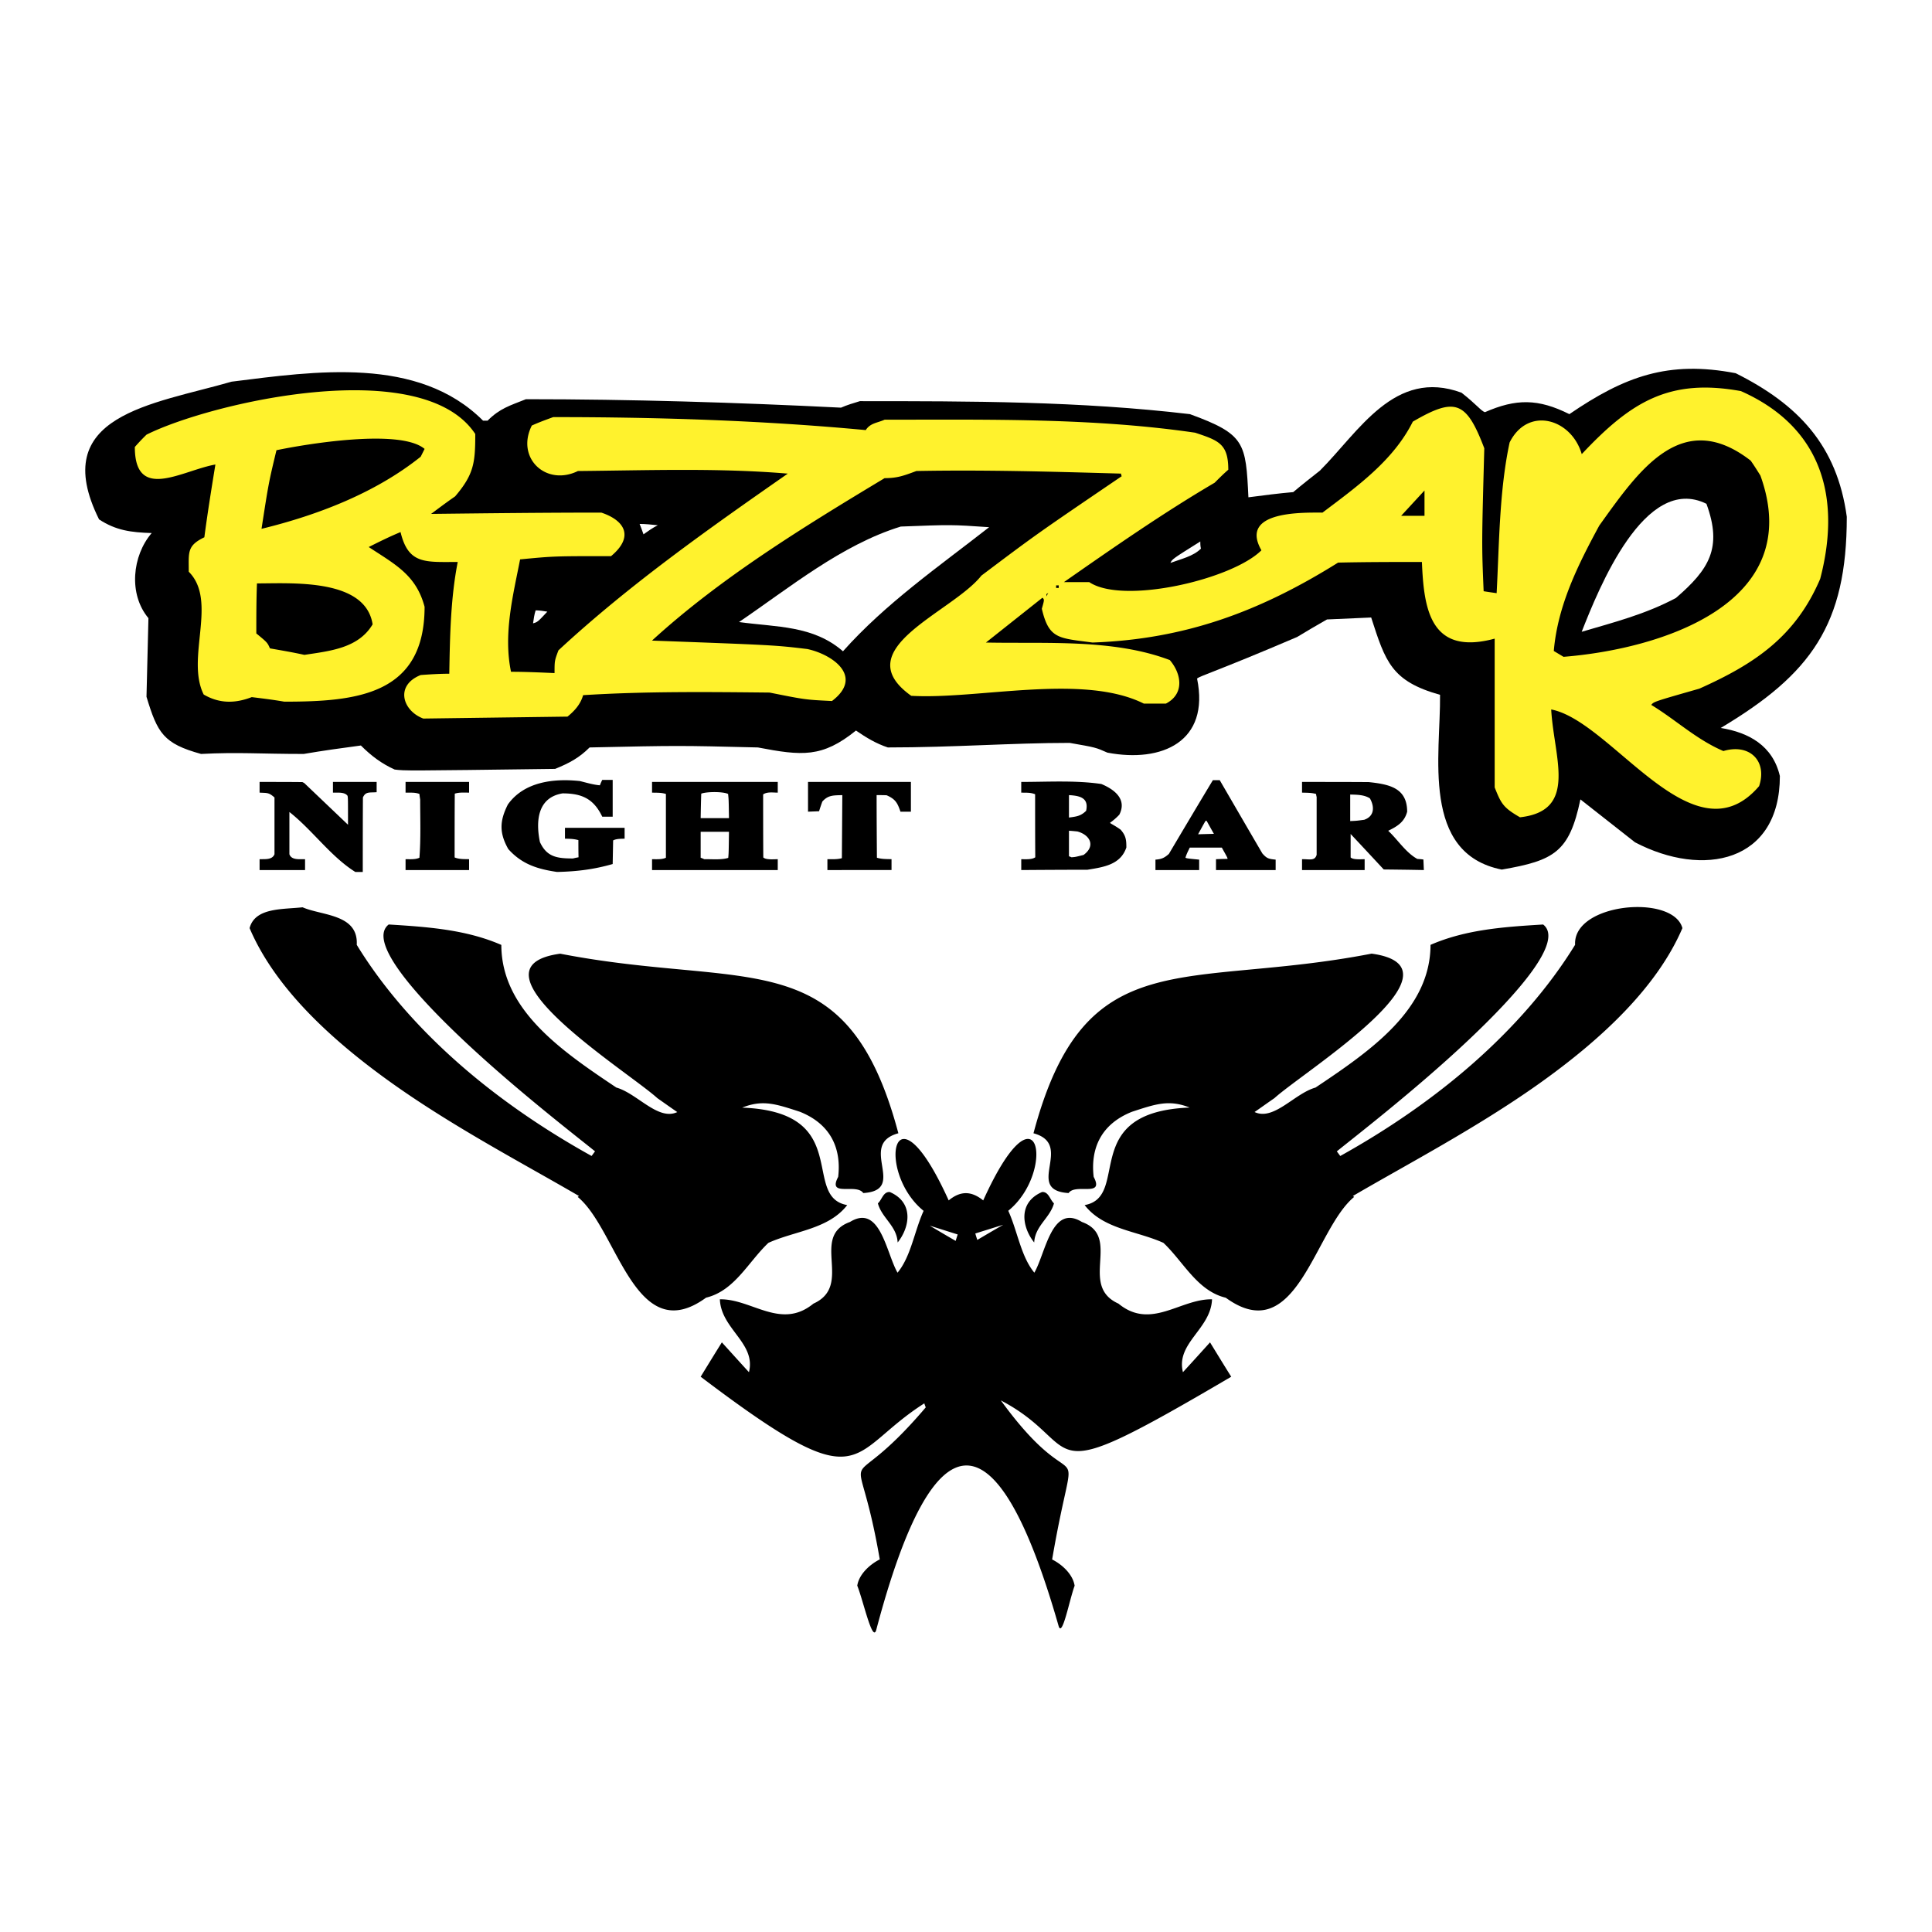
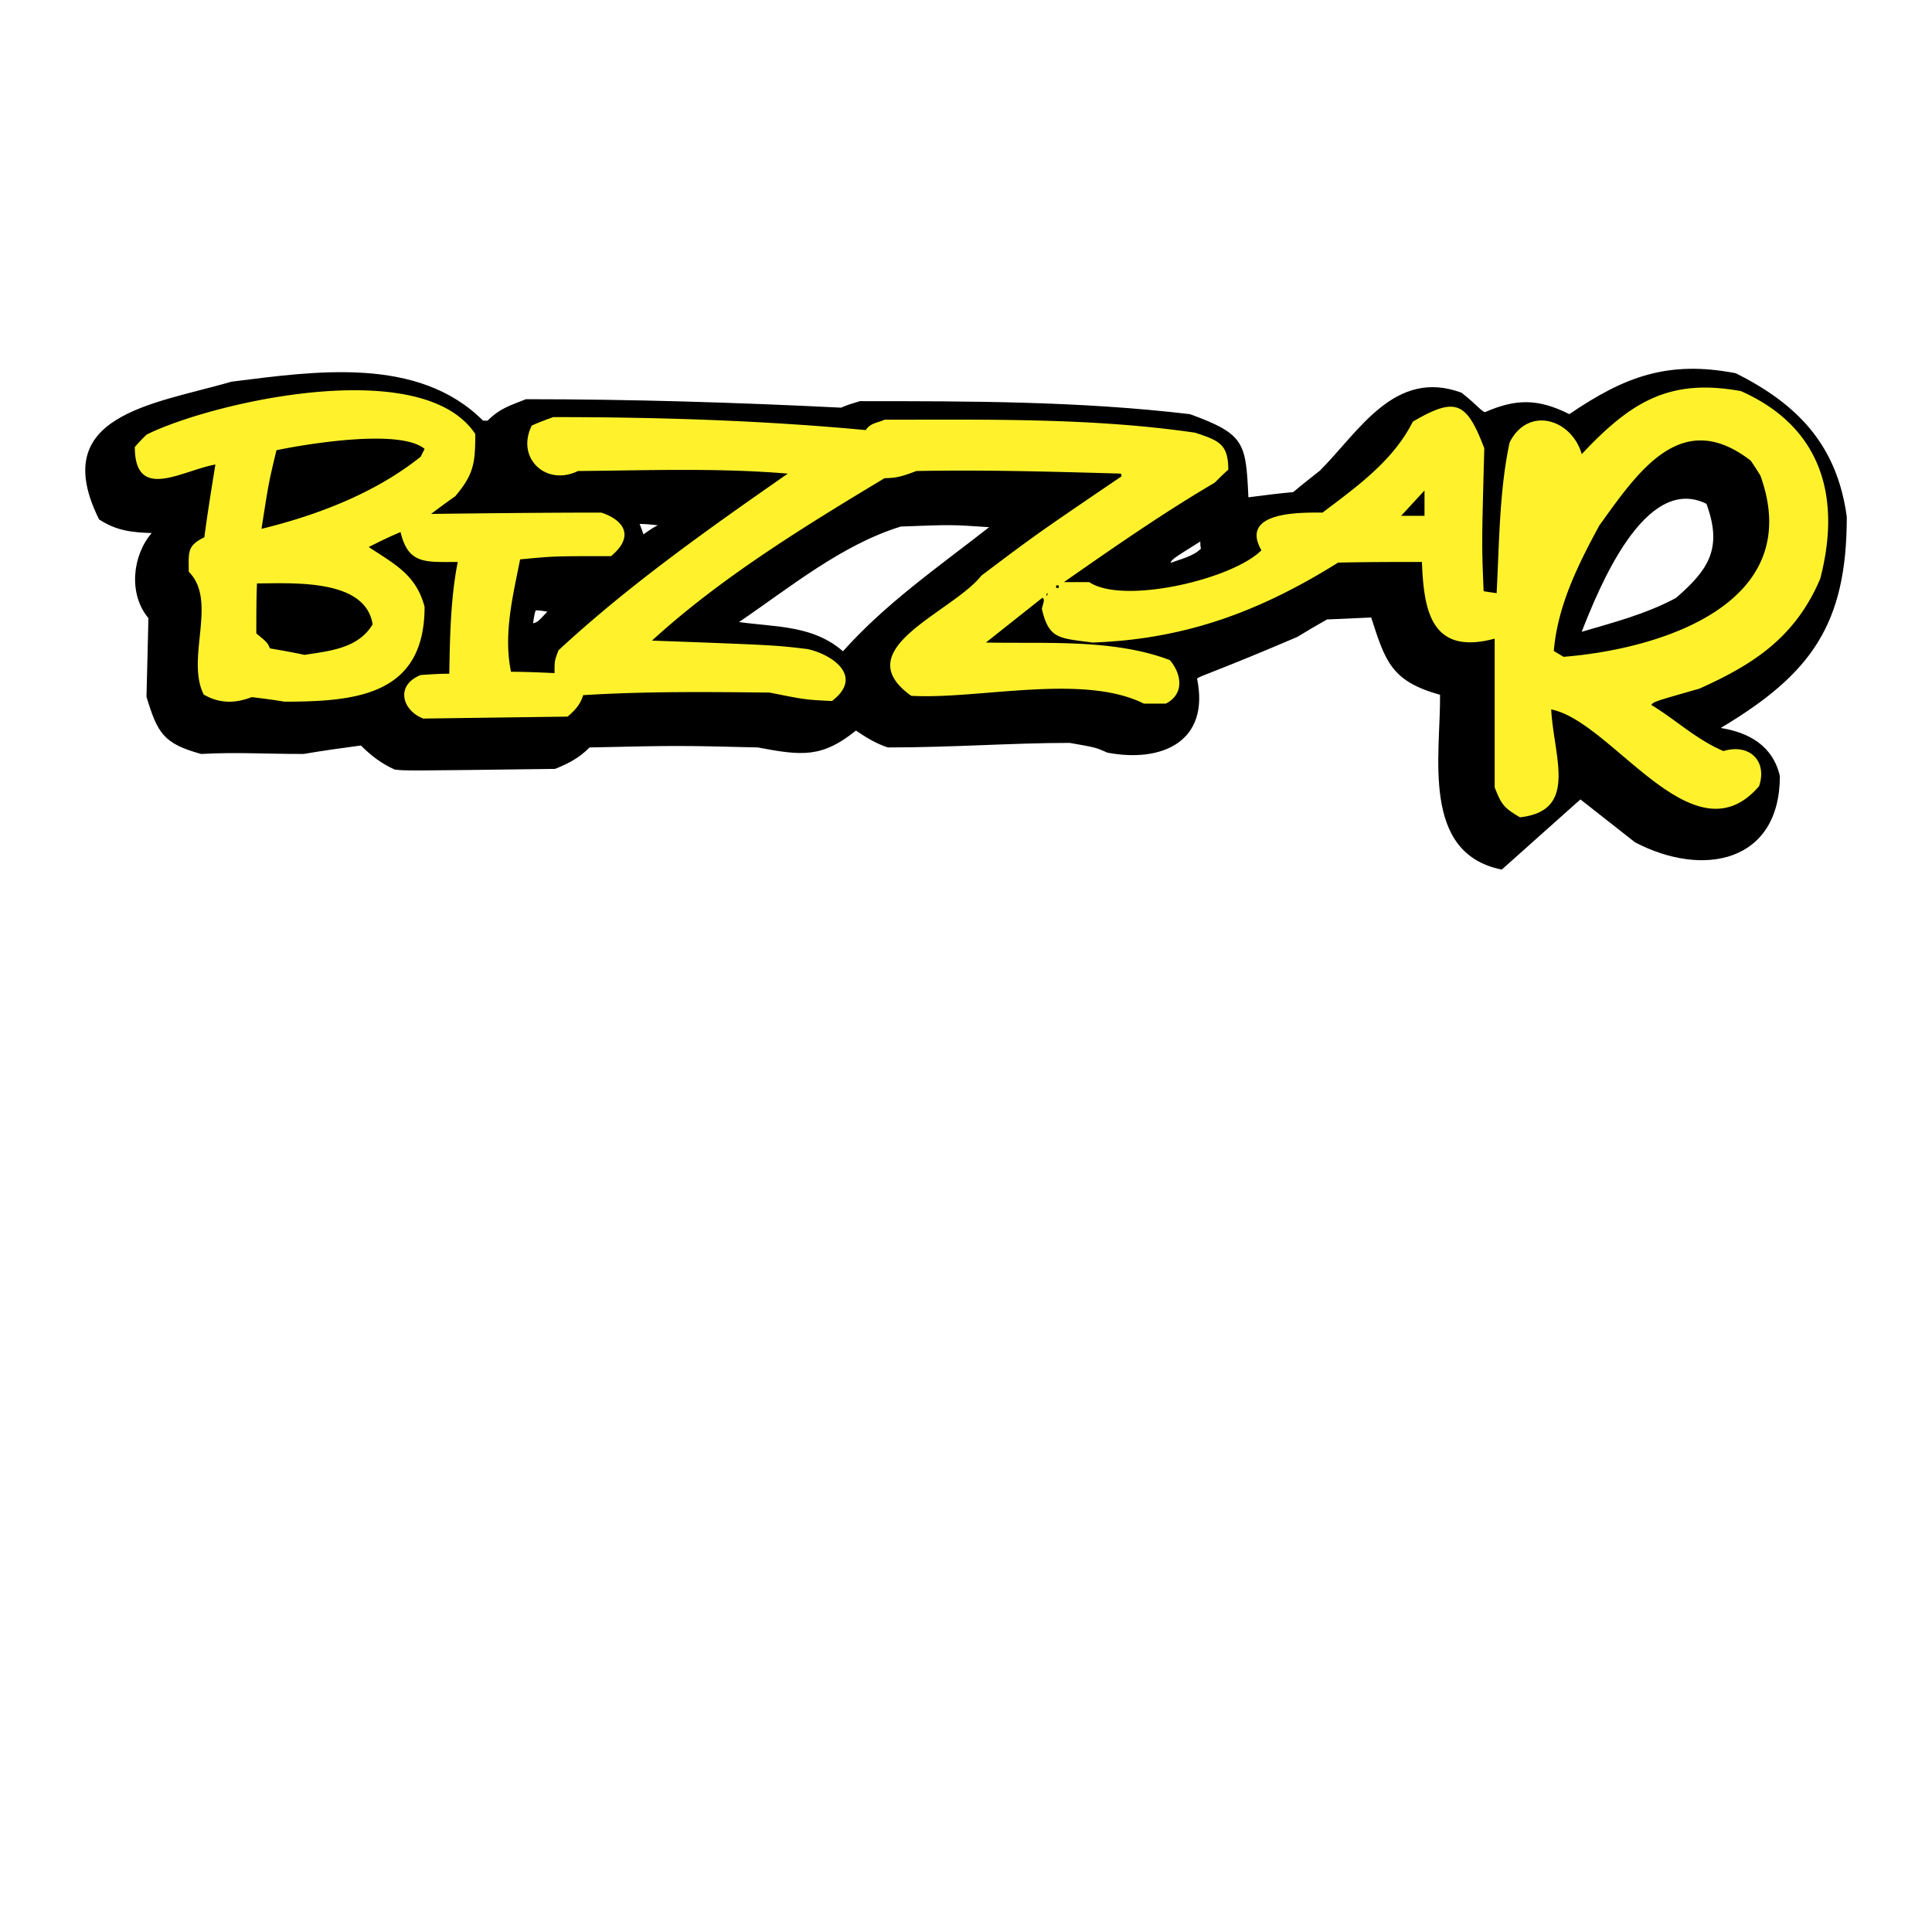
<svg xmlns="http://www.w3.org/2000/svg" width="2500" height="2500" viewBox="0 0 192.756 192.756">
  <g fill-rule="evenodd" clip-rule="evenodd">
-     <path fill="#fff" d="M0 0h192.756v192.756H0V0z" />
-     <path d="M87.586 120.06c.4 1.472 1.887 2.242 1.973 3.903 1.229-1.541 1.63-3.994-.786-5.036-.657-.031-.772.755-1.187 1.133zm17.569 0c-.4 1.465-1.887 2.242-1.973 3.903-1.229-1.541-1.63-3.994.786-5.036.658-.038.772.747 1.187 1.133zm62.699-27.46c-2.516 5.866-8.016 11.048-14.267 15.493-6.215 4.419-13.194 8.063-18.612 11.234.043.03.086.053.129.091-3.974 3.254-5.732 15.205-12.809 10.057-2.845-.68-4.217-3.587-6.219-5.475-2.644-1.2-5.989-1.352-7.862-3.768 4.646-.83-.672-9.301 10.479-9.731-2.072-.823-3.402-.348-5.761.423-3.073 1.223-4.146 3.646-3.816 6.493 1.101 2.076-1.802.604-2.502 1.615-4.518-.279.644-4.839-3.503-5.965 5.133-19.305 15.011-14.292 33.737-17.923 9.964 1.374-6.747 11.741-9.692 14.413-.672.461-1.329.937-1.987 1.39 1.916.906 3.989-1.857 6.076-2.438 5.503-3.677 11.464-7.776 11.479-14.24 3.517-1.533 7.348-1.797 11.236-2.031 2.059 1.601-2.307 6.691-7.577 11.649-5.251 4.94-11.436 9.702-13.008 10.985.114.151.229.31.343.461 4.675-2.598 9.226-5.702 13.252-9.249 4.036-3.557 7.548-7.542 10.178-11.823-.23-4.176 9.79-5.097 10.706-1.661zm-67.259 28.199c.93 2.054 1.259 4.553 2.602 6.176 1.13-1.955 1.73-6.915 4.746-5.059 4.031 1.458-.386 6.335 3.646 8.147 3.245 2.665 6.161-.491 9.335-.431-.114 2.975-3.631 4.364-2.902 7.271.9-.981 1.802-1.978 2.702-2.975.7 1.14 1.4 2.288 2.115 3.428-20.256 11.906-14.151 6.991-22.986 2.363 8.177 11.242 7.619 1.321 5.118 15.87.986.491 2.072 1.479 2.244 2.62-.529 1.435-1.24 5.261-1.602 4.001-6.114-21.353-12.406-21.434-18.183.378-.37 1.397-1.272-2.801-1.901-4.387.172-1.14 1.258-2.121 2.245-2.62-2.33-13.545-4.046-5.013 4.589-15.168a3.39 3.39 0 0 1-.143-.4c-7.919 5.036-5.661 9.959-22.315-2.657.701-1.14 1.401-2.288 2.116-3.428.9.989 1.801 1.993 2.702 2.975.729-2.906-2.787-4.296-2.902-7.271 3.174-.061 6.09 3.088 9.335.431 4.031-1.812-.386-6.689 3.645-8.147 3.016-1.856 3.617 3.104 4.746 5.059 1.344-1.623 1.673-4.122 2.602-6.168-4.789-3.873-3.102-13.408 2.502-1.042 1.215-1.004 2.302-.921 3.445 0 5.601-12.374 7.288-2.839 2.499 1.034zM24.902 92.6c2.501 5.874 7.987 11.048 14.238 15.493 6.215 4.419 13.195 8.063 18.627 11.234-.043.03-.086.053-.129.091 3.974 3.246 5.732 15.205 12.809 10.049 2.845-.68 4.217-3.579 6.218-5.467 2.645-1.2 5.989-1.352 7.862-3.768-4.646-.83.672-9.301-10.479-9.724 2.073-.831 3.402-.348 5.761.415 3.074 1.23 4.146 3.654 3.817 6.493-1.101 2.076 1.801.604 2.502 1.615 4.517-.279-.644-4.839 3.502-5.965-5.132-19.298-15.01-14.284-33.737-17.916-9.963 1.366 6.748 11.733 9.692 14.413.658.461 1.315.929 1.987 1.39-1.916.898-3.988-1.857-6.075-2.446-5.504-3.677-11.465-7.77-11.479-14.232-3.517-1.533-7.348-1.797-11.236-2.039-2.058 1.608 2.291 6.694 7.562 11.649 5.249 4.936 11.451 9.702 13.023 10.985-.115.151-.229.31-.344.461-4.674-2.59-9.244-5.697-13.266-9.241-4.041-3.561-7.548-7.543-10.164-11.824.172-3.081-3.474-2.899-5.403-3.745-2.057.221-4.745.025-5.288 2.079zm70.447 31.204c.058-.211.129-.423.2-.642-.929-.287-1.858-.589-2.788-.875.858.505 1.716 1.019 2.588 1.517zm2.158-.098c-.071-.212-.143-.423-.199-.642.929-.287 1.857-.582 2.787-.868-.872.498-1.73 1.004-2.588 1.51zM35.45 86.995c-2.455-1.536-4.285-4.183-6.576-5.982v4.212c.208.615 1.027.483 1.562.498v1.083h-4.537v-1.083c.58-.015 1.264.073 1.487-.498v-5.661c-.58-.512-.714-.439-1.487-.483v-1.067c1.413 0 2.841 0 4.269.015.06.029.119.058.194.102l4.359 4.154c0-2.619 0-2.619-.044-2.881-.283-.41-1.027-.308-1.458-.322v-1.067h4.359v1.023c-.699.059-1.101-.087-1.369.527-.015 2.472-.015 4.944-.015 7.431l-.744-.001zm20.128 0c-1.979-.292-3.511-.775-4.865-2.282-.907-1.609-.877-2.794-.044-4.447 1.622-2.282 4.597-2.619 7.186-2.34.655.161 1.324.366 1.994.424.075-.19.149-.365.238-.541h1.041v3.672h-1.041c-.848-1.771-2.009-2.326-3.958-2.326-2.5.41-2.692 2.765-2.261 4.856.684 1.492 1.71 1.638 3.303 1.638a6.27 6.27 0 0 1 .55-.117c-.015-.571-.015-1.141-.015-1.712-.461-.131-.848-.131-1.339-.146v-1.083h5.951v1.083c-.357.015-.833 0-1.146.176l-.045 2.355c-1.889.541-3.585.746-5.549.79zm-15.115-.19v-1.083c.432 0 .997.043 1.384-.146.148-1.902.074-3.892.074-5.807-.03-.19-.06-.38-.074-.556-.461-.176-.893-.117-1.384-.132v-1.067h6.338v1.067c-.476 0-.982-.044-1.428.103-.015 2.121-.015 4.242-.015 6.363.461.19.937.161 1.443.176v1.083l-6.338-.001zm24.592 0v-1.083c.431 0 .997.043 1.383-.146v-6.363c-.476-.146-.893-.117-1.383-.132v-1.067h12.542v1.067c-.491 0-1.042-.102-1.458.176 0 2.092 0 4.184.015 6.29.268.263 1.086.176 1.443.176v1.083l-12.542-.001zm17.496 0v-1.083c.446 0 1.026.029 1.443-.103l.045-6.29c-.878.029-1.414-.015-1.994.644-.119.322-.224.644-.327.965l-1.101.044v-2.969h10.265v2.969H89.84c-.297-.878-.505-1.258-1.383-1.638-.342-.015-.67-.015-.997-.015 0 2.077.015 4.154.03 6.246.461.146.952.131 1.458.146v1.083l-6.397.001zm19.34 0v-1.083c.387 0 1.057.059 1.398-.19-.015-2.106-.015-4.198-.015-6.29-.476-.19-.878-.146-1.384-.161v-1.067c2.634 0 5.386-.176 7.989.205 1.265.527 2.589 1.492 1.8 3.057-.282.307-.595.57-.937.819.074.088.535.292 1.07.688.521.6.565 1.009.565 1.77-.58 1.727-2.276 1.96-3.897 2.224-2.201-.002-4.403.013-6.589.028zm13.389 0v-1.039c.61-.043.893-.175 1.339-.57 1.458-2.457 2.916-4.915 4.389-7.357h.685c1.413 2.428 2.826 4.871 4.255 7.313.446.498.609.542 1.323.614v1.039h-5.95v-1.083c.372-.015.759-.029 1.146-.029.015-.088.015-.088-.565-1.126h-3.198c-.164.337-.327.644-.432 1.01.179.073.179.073 1.369.189v1.039h-4.361zm14.624 0v-1.083c.729-.015 1.28.205 1.458-.439V79.52a2.376 2.376 0 0 1-.06-.307c-.476-.132-.893-.117-1.398-.132v-1.067c2.217 0 4.434 0 6.65.015 2.067.219 3.838.585 3.838 2.955-.268 1.024-.981 1.462-1.89 1.902.953.892 1.756 2.179 2.901 2.808.193.015.401.029.61.059l.045 1.053c-1.34-.029-2.679-.044-4.002-.059-1.102-1.185-2.202-2.37-3.303-3.54v2.34c.253.249 1.056.176 1.398.176v1.083l-6.247-.001zm-59.642-1.083a3.35 3.35 0 0 0-.357-.146v-2.589h2.826c-.029 2.106-.029 2.106-.074 2.604-.699.219-1.651.117-2.395.131zm36.642-.19c-.089-.044-.179-.073-.253-.103v-2.545c.283.014.565.044.849.073 1.264.351 1.829 1.448.609 2.34-.818.206-.818.206-1.205.235zm12.631-2.297c.238-.438.476-.878.729-1.316a.273.273 0 0 1 .118-.029c.238.424.477.863.729 1.302l-1.576.043zm15.175-1.316v-2.647c.654.015 1.398.015 1.964.38.476.833.461 1.785-.565 2.136-.745.102-.745.102-1.399.131zm-64.805-.293c.015-.819.029-1.638.059-2.443.536-.205 2.158-.219 2.678.029.06.556.06.556.089 2.414h-2.826zm36.746-.058V79.33c1.131.059 1.994.292 1.711 1.565-.535.527-.952.57-1.711.673z" />
-     <path d="M149.832 86.759c-8.104-1.621-6.094-11.474-6.158-17.437-4.862-1.361-5.445-3.306-6.871-7.714-1.491.065-2.982.13-4.408.195-1.037.583-2.009 1.167-2.981 1.75-8.038 3.436-9.724 3.889-9.982 4.148 1.296 6.288-3.501 8.427-8.945 7.39-1.167-.519-1.167-.519-3.76-.972-5.77 0-11.604.454-18.15.454-1.167-.389-2.139-.972-3.176-1.686-3.371 2.723-5.38 2.528-9.788 1.686-7.909-.194-7.909-.194-16.789 0-1.037 1.037-2.009 1.556-3.436 2.139-14.974.195-14.974.195-16.011.065-1.296-.583-2.333-1.361-3.37-2.398-1.945.259-3.825.519-5.705.843-4.408 0-6.481-.194-10.241 0-3.76-1.037-4.343-2.074-5.445-5.704l.194-7.844c-2.009-2.398-1.62-6.223.324-8.491-2.074-.065-3.565-.26-5.25-1.362-5.186-10.436 5.38-11.473 13.224-13.742 8.297-1.037 18.604-2.593 25.086 3.889h.454c1.232-1.231 2.204-1.491 3.825-2.139 10.501 0 21.002.324 31.438.843.583-.26 1.232-.454 1.88-.648 11.02 0 21.975 0 32.93 1.296 5.509 2.009 5.574 2.852 5.834 8.297 1.49-.195 2.981-.389 4.472-.519.843-.713 1.751-1.426 2.658-2.14 3.89-3.889 7.454-10.242 14.131-7.778 1.491 1.167 1.944 1.815 2.334 1.945 3.111-1.362 5.315-1.362 8.427.194 5.51-3.76 9.853-5.38 16.594-4.083 6.224 3.111 10.113 7.195 11.085 14.325 0 10.761-3.565 15.687-12.575 21.067 2.787.454 5.186 1.75 5.898 4.797 0 8.621-7.648 10.177-14.455 6.611l-5.445-4.278c-1.106 5.251-2.597 6.094-7.847 7.001zm-65.729-21.78c-2.982-2.593-6.612-2.398-10.372-2.917 5.056-3.436 10.242-7.713 16.14-9.528 5.057-.194 5.057-.194 8.816.064-5.056 3.954-10.306 7.584-14.584 12.381zm73.702-1.945c1.686-4.278 6.288-15.816 12.446-12.77 1.62 4.408.259 6.547-3.047 9.399-3.047 1.621-6.094 2.399-9.399 3.371zm-104.623-.843c.065-.454.13-.907.259-1.296.389 0 .778.065 1.167.13-.972 1.037-.972 1.037-1.426 1.166zm63.59-6.028c.194-.389.194-.389 2.981-2.139 0 .194 0 .454.065.713-.777.778-2.008 1.037-3.046 1.426zm-52.57-2.852c-.13-.389-.259-.713-.389-1.038.583 0 1.167.065 1.815.13-.519.26-.972.584-1.426.908z" />
+     <path d="M149.832 86.759c-8.104-1.621-6.094-11.474-6.158-17.437-4.862-1.361-5.445-3.306-6.871-7.714-1.491.065-2.982.13-4.408.195-1.037.583-2.009 1.167-2.981 1.75-8.038 3.436-9.724 3.889-9.982 4.148 1.296 6.288-3.501 8.427-8.945 7.39-1.167-.519-1.167-.519-3.76-.972-5.77 0-11.604.454-18.15.454-1.167-.389-2.139-.972-3.176-1.686-3.371 2.723-5.38 2.528-9.788 1.686-7.909-.194-7.909-.194-16.789 0-1.037 1.037-2.009 1.556-3.436 2.139-14.974.195-14.974.195-16.011.065-1.296-.583-2.333-1.361-3.37-2.398-1.945.259-3.825.519-5.705.843-4.408 0-6.481-.194-10.241 0-3.76-1.037-4.343-2.074-5.445-5.704l.194-7.844c-2.009-2.398-1.62-6.223.324-8.491-2.074-.065-3.565-.26-5.25-1.362-5.186-10.436 5.38-11.473 13.224-13.742 8.297-1.037 18.604-2.593 25.086 3.889h.454c1.232-1.231 2.204-1.491 3.825-2.139 10.501 0 21.002.324 31.438.843.583-.26 1.232-.454 1.88-.648 11.02 0 21.975 0 32.93 1.296 5.509 2.009 5.574 2.852 5.834 8.297 1.49-.195 2.981-.389 4.472-.519.843-.713 1.751-1.426 2.658-2.14 3.89-3.889 7.454-10.242 14.131-7.778 1.491 1.167 1.944 1.815 2.334 1.945 3.111-1.362 5.315-1.362 8.427.194 5.51-3.76 9.853-5.38 16.594-4.083 6.224 3.111 10.113 7.195 11.085 14.325 0 10.761-3.565 15.687-12.575 21.067 2.787.454 5.186 1.75 5.898 4.797 0 8.621-7.648 10.177-14.455 6.611l-5.445-4.278zm-65.729-21.78c-2.982-2.593-6.612-2.398-10.372-2.917 5.056-3.436 10.242-7.713 16.14-9.528 5.057-.194 5.057-.194 8.816.064-5.056 3.954-10.306 7.584-14.584 12.381zm73.702-1.945c1.686-4.278 6.288-15.816 12.446-12.77 1.62 4.408.259 6.547-3.047 9.399-3.047 1.621-6.094 2.399-9.399 3.371zm-104.623-.843c.065-.454.13-.907.259-1.296.389 0 .778.065 1.167.13-.972 1.037-.972 1.037-1.426 1.166zm63.59-6.028c.194-.389.194-.389 2.981-2.139 0 .194 0 .454.065.713-.777.778-2.008 1.037-3.046 1.426zm-52.57-2.852c-.13-.389-.259-.713-.389-1.038.583 0 1.167.065 1.815.13-.519.26-.972.584-1.426.908z" />
    <path d="M151.651 81.542c-1.685-.972-1.879-1.361-2.527-2.981V63.717c-6.482 1.75-7.065-3.046-7.26-7.649-2.788 0-5.575 0-8.362.064-7.778 4.862-15.233 7.649-24.503 7.974-3.37-.454-4.343-.324-5.056-3.371.259-.907.259-.907.064-1.102l-5.64 4.473c5.964.129 12.705-.389 18.345 1.75 1.167 1.361 1.491 3.371-.389 4.343h-2.204c-6.093-3.047-16.595-.389-23.206-.778-6.547-4.667 4.084-8.297 7.001-11.992 5.51-4.148 5.51-4.148 14.001-9.918-.064-.13-.064-.194-.064-.259-6.807-.194-13.612-.389-20.419-.259-1.231.454-1.88.713-3.176.713-7.973 4.797-16.335 9.918-23.207 16.206 12.251.454 12.251.454 15.493.842 2.463.519 5.705 2.723 2.463 5.187-2.658-.13-2.658-.13-6.223-.843-6.223-.065-12.381-.13-18.604.259-.259.908-.842 1.556-1.556 2.14l-14.39.194c-2.075-.778-2.852-3.306-.259-4.343.907-.065 1.88-.13 2.852-.13.065-3.695.129-7.52.843-11.149-3.241 0-4.926.259-5.705-2.982-1.102.454-2.139.972-3.176 1.491 2.657 1.75 4.732 2.787 5.574 5.964 0 8.815-6.806 9.464-14.001 9.464-1.102-.194-2.204-.324-3.241-.454-1.685.648-3.241.648-4.796-.259-1.815-3.63 1.426-9.334-1.491-12.251 0-1.945-.194-2.593 1.556-3.436.324-2.463.713-4.862 1.102-7.26-3.306.583-8.038 3.76-8.038-1.75a20.79 20.79 0 0 1 1.167-1.231c6.352-3.176 27.484-8.103 32.799-.065 0 2.852-.129 4.019-2.009 6.223-.843.583-1.621 1.167-2.398 1.75 5.64-.065 11.279-.13 16.983-.13 2.333.778 3.306 2.398.972 4.343-5.705 0-5.705 0-9.075.324-.713 3.63-1.686 7.455-.908 11.214 1.426 0 2.853.065 4.344.13 0-1.231 0-1.231.389-2.269 7.065-6.547 14.974-12.122 22.882-17.631-6.936-.583-13.937-.324-20.938-.259-3.176 1.556-6.223-1.297-4.602-4.537.713-.325 1.426-.584 2.139-.843 10.372 0 20.808.324 31.179 1.296.454-.713 1.167-.713 1.88-1.037 10.242 0 20.808-.194 30.985 1.297 2.333.777 3.306 1.102 3.306 3.695-.454.389-.907.842-1.361 1.296-5.186 3.046-10.112 6.482-15.038 9.917h2.527c3.371 2.269 14.262-.259 17.178-3.176-2.269-3.954 4.149-3.76 6.094-3.76 3.436-2.593 7.065-5.186 9.01-9.075 4.228-2.465 5.339-2.067 7.131 2.658-.26 9.594-.26 9.594-.065 14.261.39.064.843.13 1.297.194.26-4.861.26-10.242 1.297-15.039 1.814-3.63 6.157-2.398 7.195 1.167 4.926-5.25 8.751-7.584 15.881-6.288 8.038 3.565 10.047 10.565 7.908 18.733-2.463 5.769-6.547 8.491-12.057 10.955-4.538 1.296-4.538 1.296-4.797 1.621 2.463 1.491 4.473 3.436 7.195 4.603 2.593-.778 4.407.972 3.565 3.5-6.548 7.649-14.65-6.482-20.743-7.649.258 4.795 2.721 10.11-3.113 10.758zm4.344-16.011l-.973-.583c.39-4.538 2.398-8.557 4.538-12.511 3.954-5.51 8.232-11.798 15.104-6.482.323.454.648.972.972 1.491 4.602 12.77-9.918 17.307-19.641 18.085zM30.37 65.337c-1.167-.259-2.333-.454-3.436-.648-.259-.583-.259-.583-1.361-1.491 0-1.685 0-3.37.065-4.991 3.5 0 10.825-.518 11.538 4.084-1.426 2.397-4.278 2.657-6.806 3.046zm74.027-5.834c0-.259 0-.259.193-.324-.064.065-.128.194-.193.324zm.972-.843v-.259h.26v.259h-.26zm-79.277-5.899c.713-4.602.713-4.602 1.491-7.843 2.787-.583 12.316-2.204 14.779-.13l-.389.778c-4.537 3.63-10.306 5.834-15.881 7.195zm113.698-1.296l2.333-2.528v2.528h-2.333z" fill="#fff22d" />
  </g>
</svg>